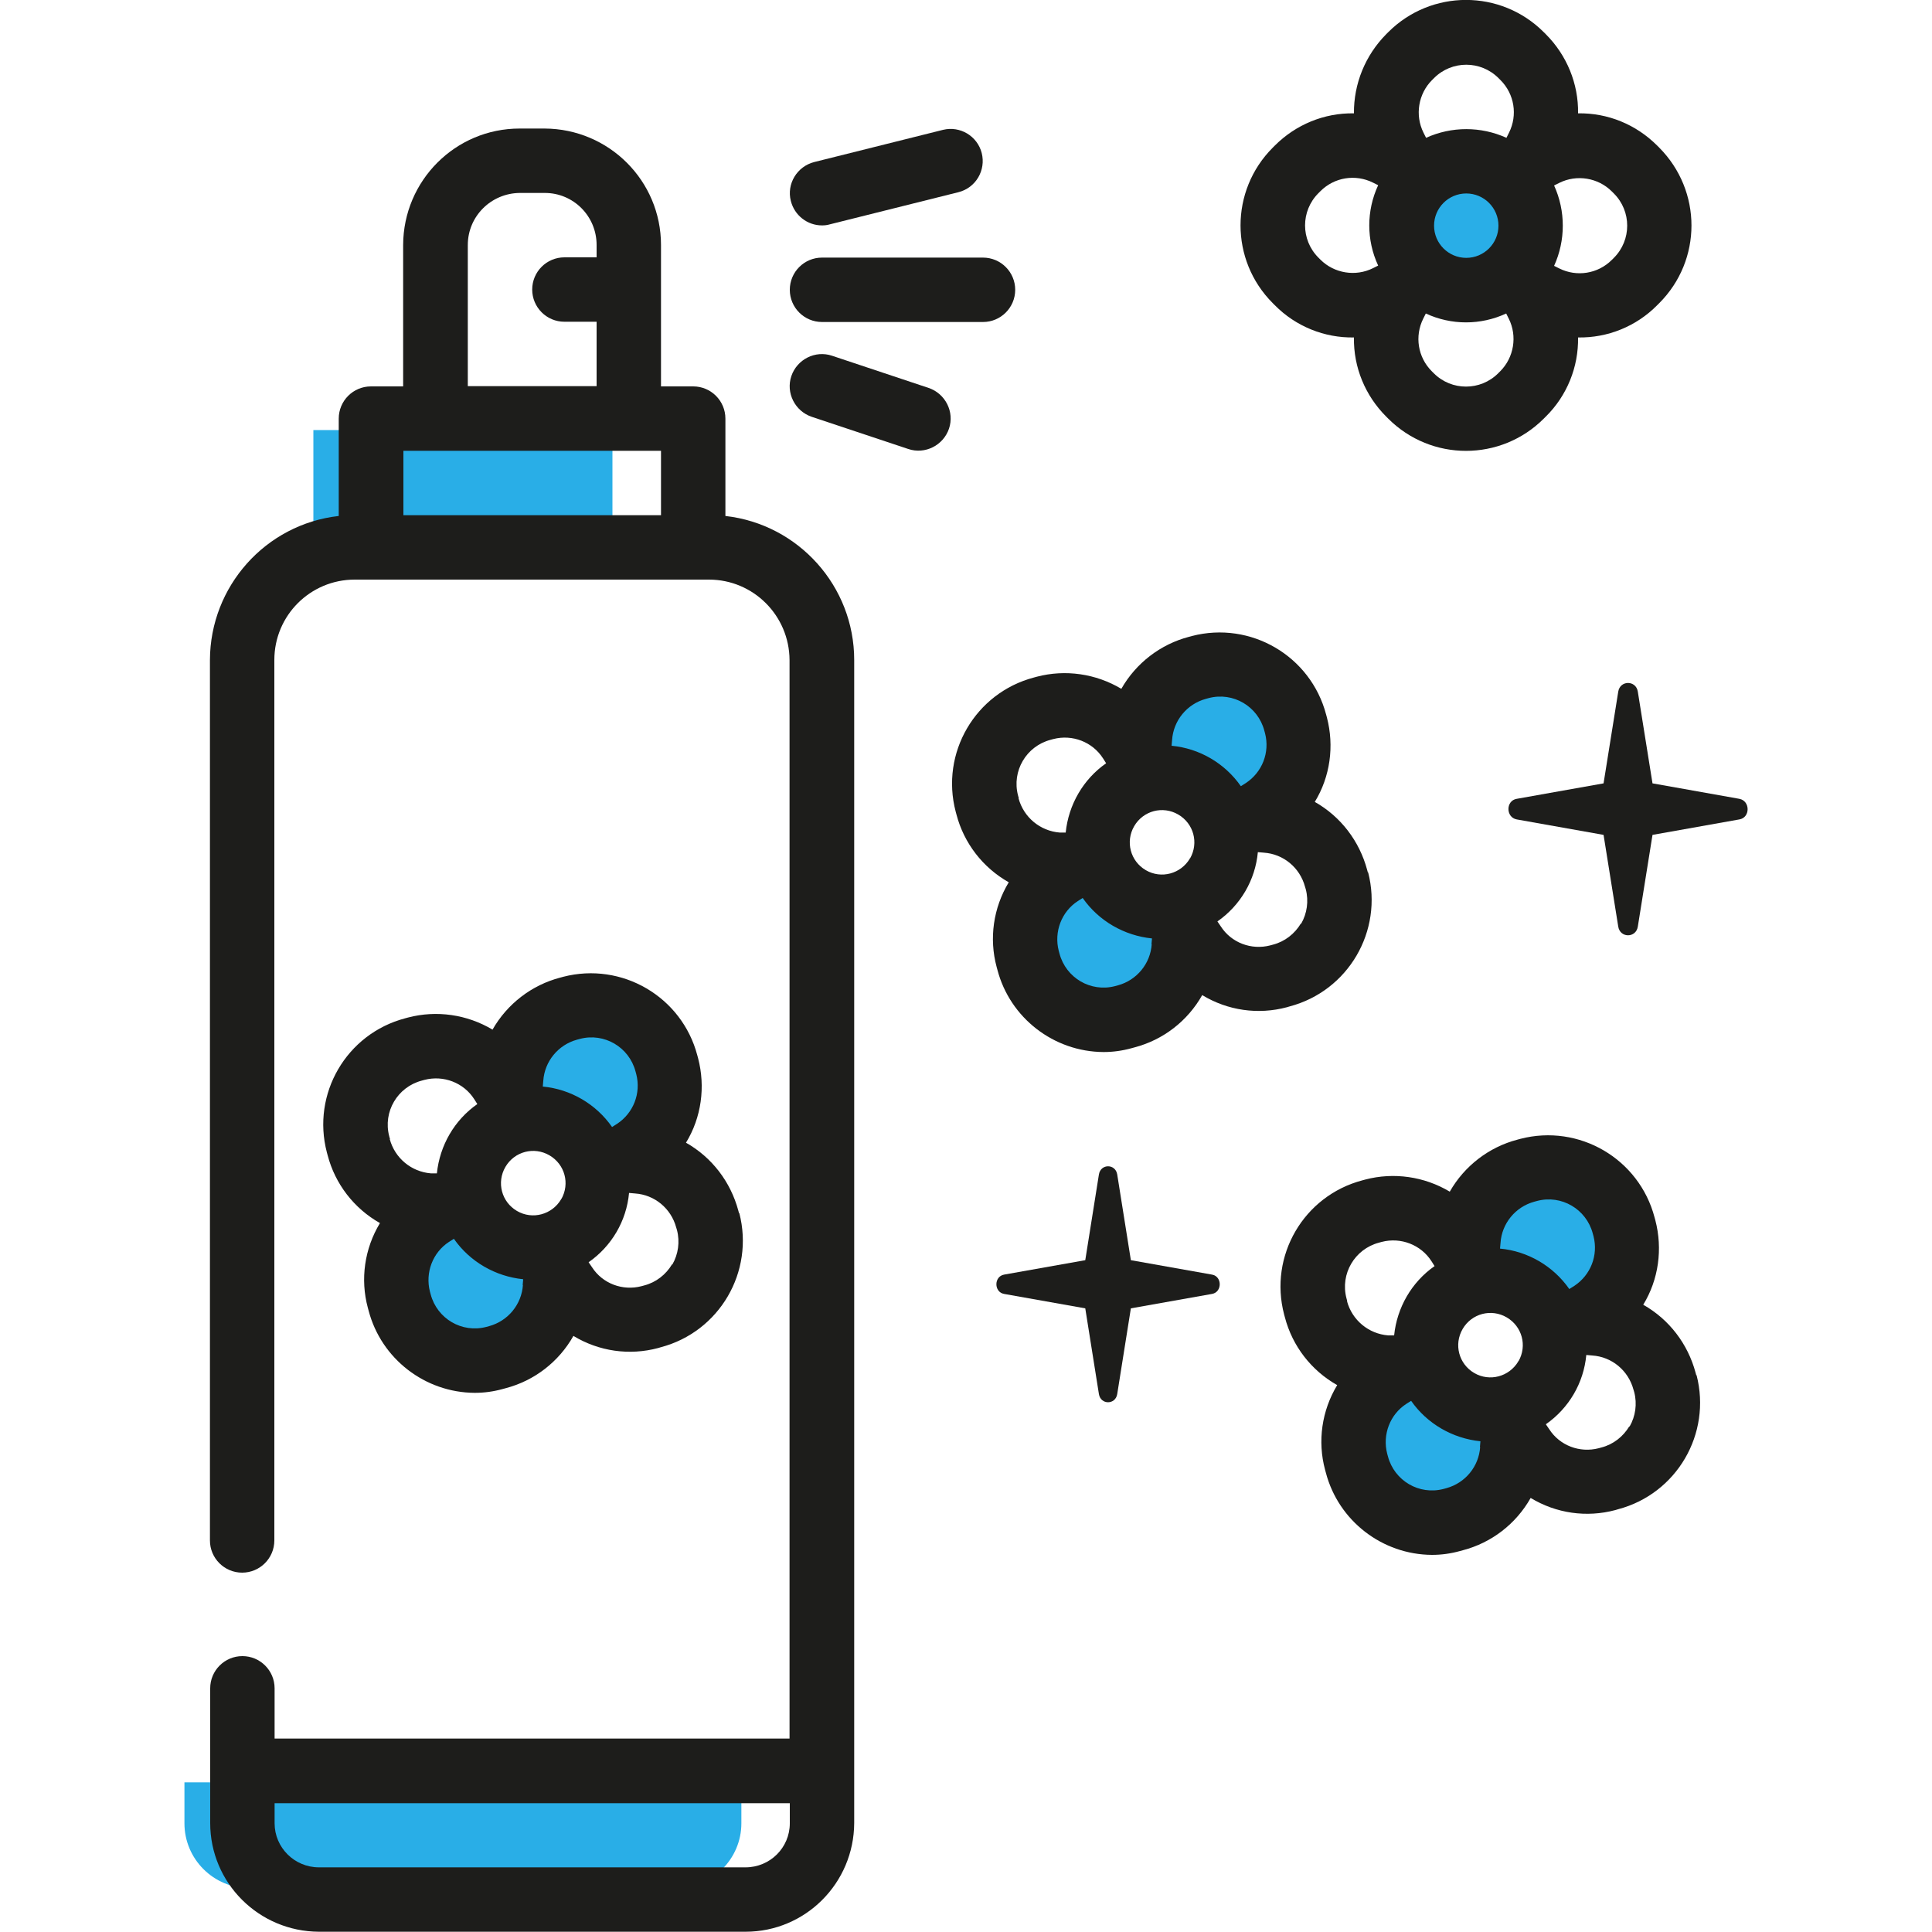
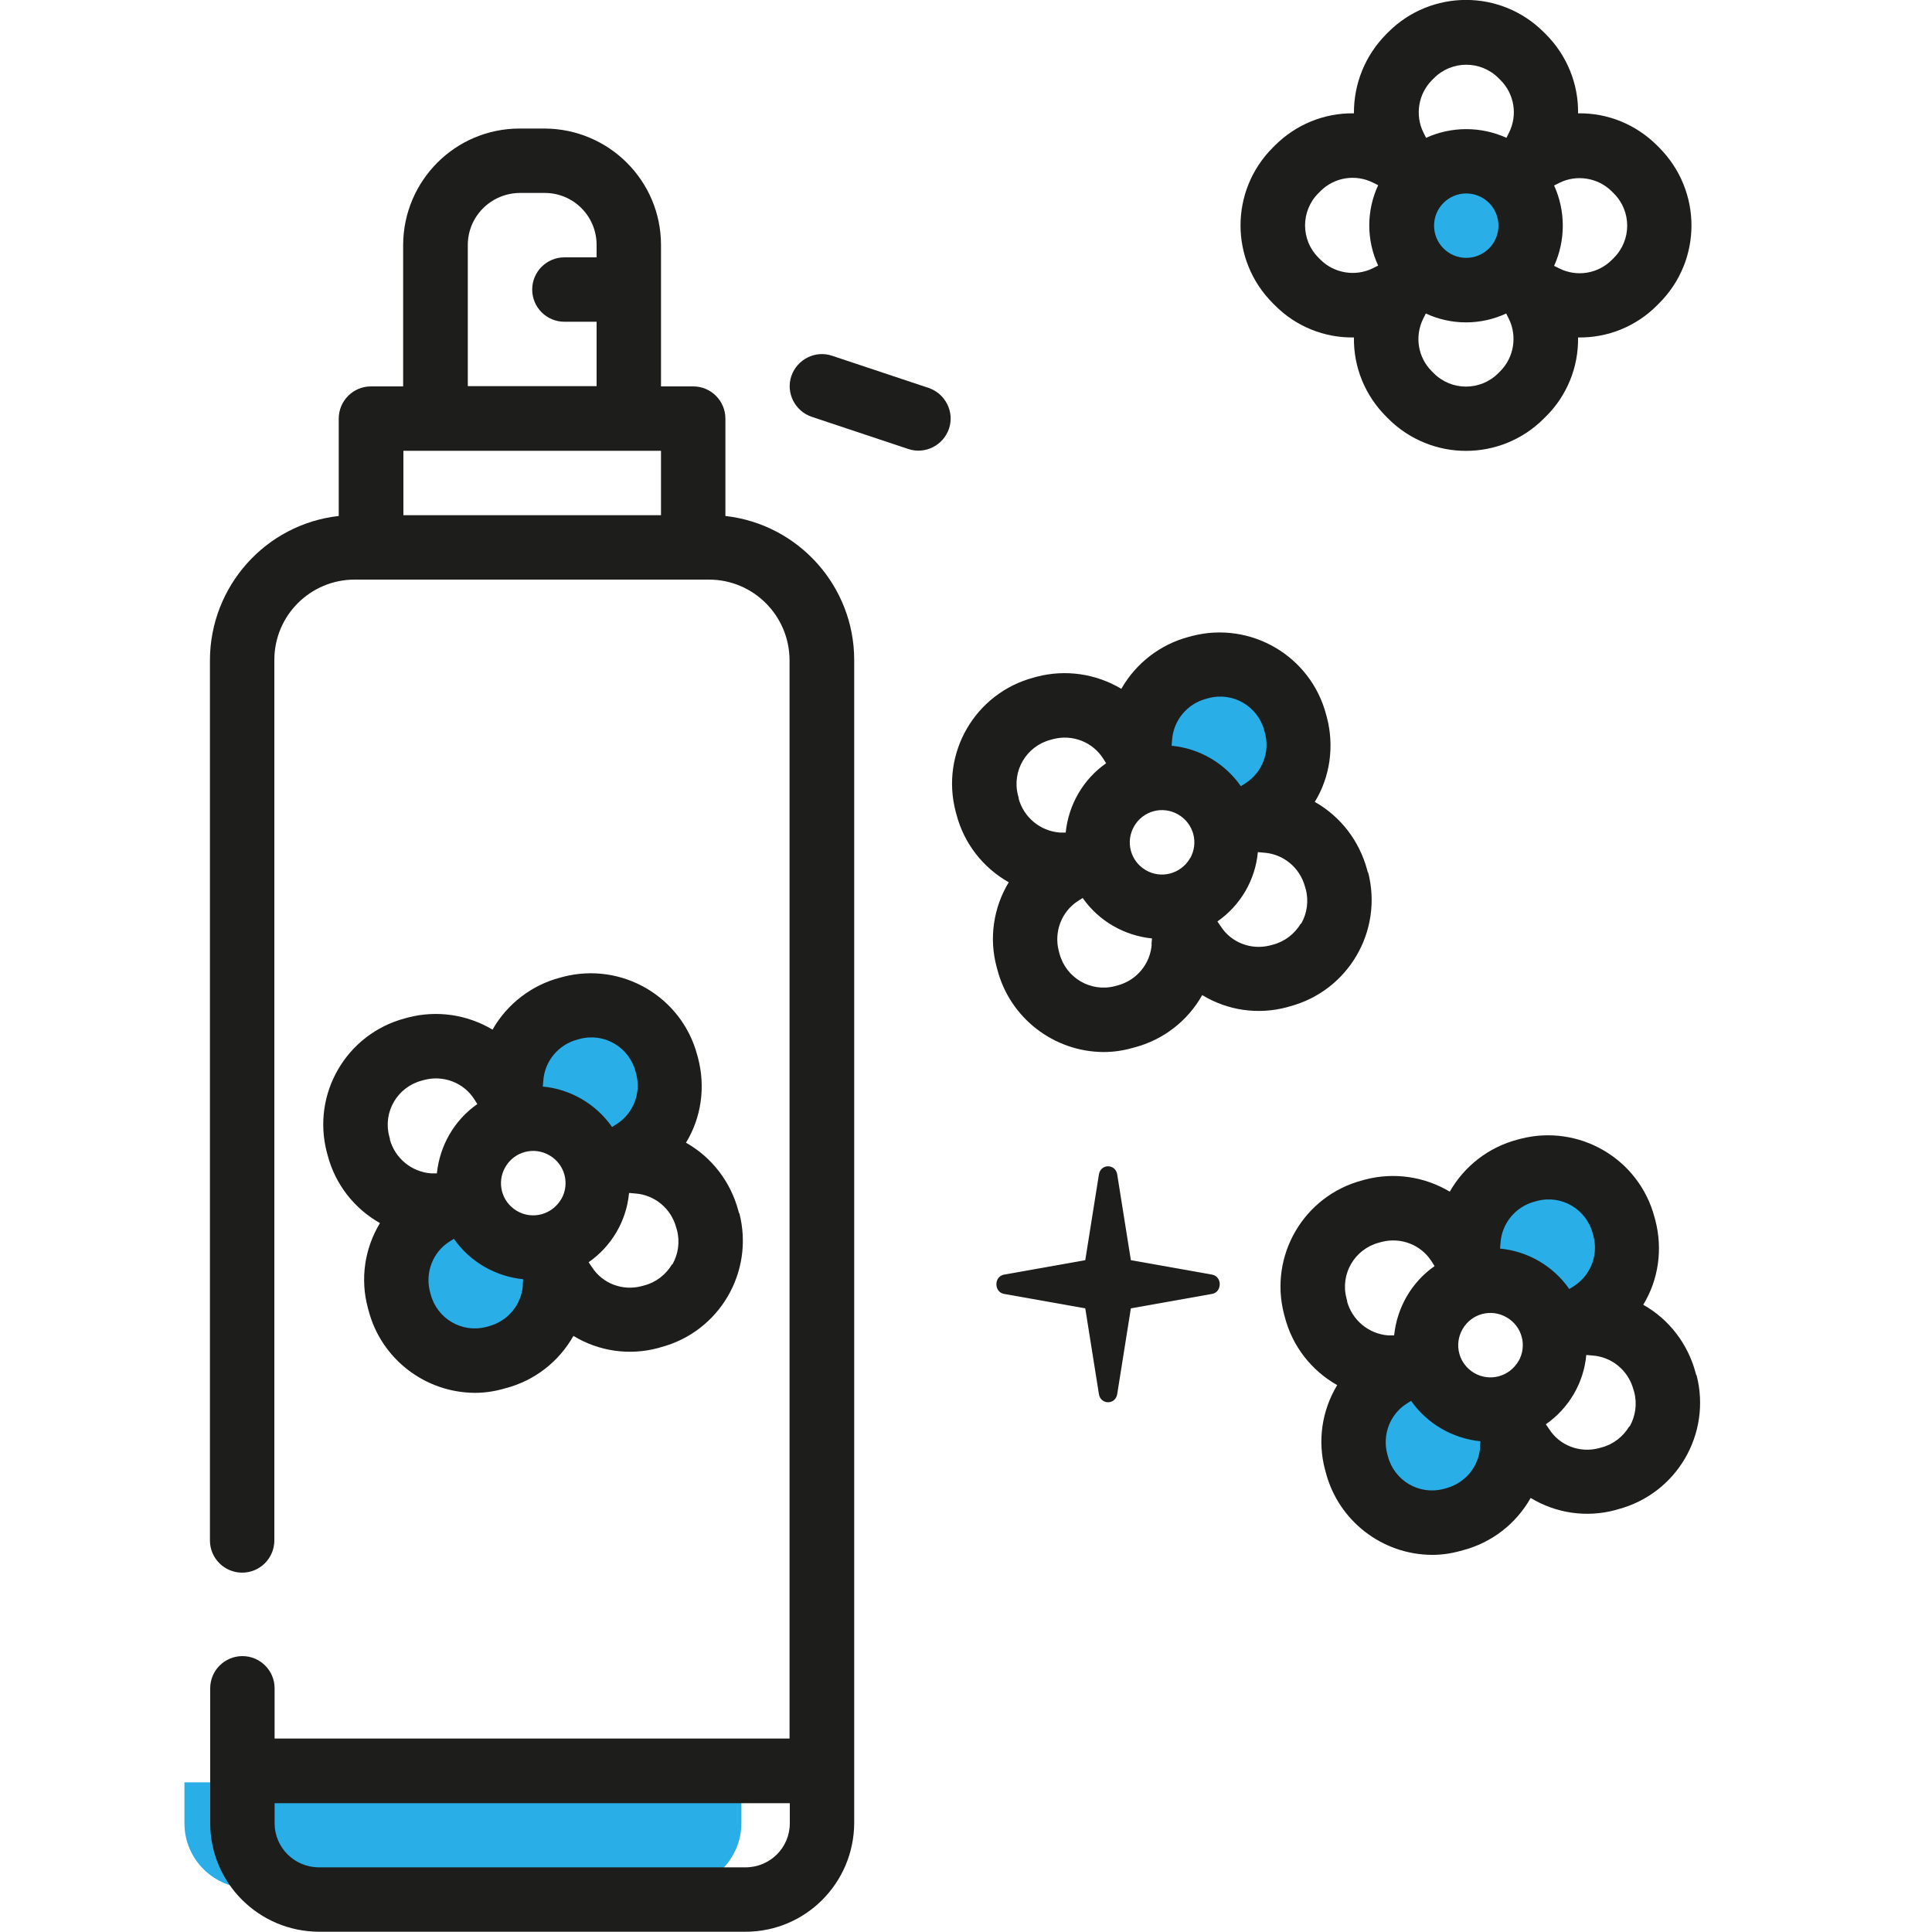
<svg xmlns="http://www.w3.org/2000/svg" id="_Шар_1" data-name="Шар 1" viewBox="0 0 75 75">
  <defs>
    <style>
      .cls-1, .cls-2 {
        fill: #29aee7;
      }

      .cls-1, .cls-3 {
        stroke-width: 0px;
      }

      .cls-2 {
        stroke: #29aee7;
        stroke-miterlimit: 10;
        stroke-width: 1.61px;
      }

      .cls-3 {
        fill: #1d1d1b;
      }
    </style>
  </defs>
  <g id="outline">
-     <path class="cls-3" d="m31.91,8.75c.1,0,.2-.01.3-.04l5-1.25c.67-.17,1.07-.85.9-1.52-.17-.66-.84-1.06-1.5-.9l-5,1.25c-.67.17-1.08.85-.91,1.51.14.56.64.95,1.21.95Z" />
-     <path class="cls-3" d="m31.91,12.5h6.25c.69,0,1.25-.56,1.25-1.25s-.56-1.25-1.25-1.25h-6.25c-.69,0-1.25.56-1.25,1.25s.56,1.25,1.25,1.25Z" />
    <path class="cls-3" d="m36.05,15.06l-3.75-1.25c-.65-.22-1.36.14-1.58.79-.22.65.14,1.36.79,1.58l3.75,1.25c.65.22,1.36-.14,1.58-.79.22-.65-.14-1.36-.79-1.58Z" />
    <path class="cls-2" d="m58.16,8.75c0,.69-.56,1.25-1.25,1.25s-1.25-.56-1.25-1.25.56-1.25,1.25-1.25,1.25.56,1.25,1.25Z" />
    <path class="cls-3" d="m64.41,5.73l-.08-.08c-.82-.82-1.92-1.27-3.07-1.25.02-1.15-.44-2.26-1.25-3.07l-.08-.08c-1.67-1.67-4.37-1.67-6.04,0l-.08.08c-.81.82-1.26,1.92-1.25,3.07-1.16-.02-2.26.44-3.07,1.25l-.08.08c-1.67,1.67-1.67,4.37,0,6.04l.08.08c.81.82,1.92,1.27,3.07,1.25-.02,1.16.44,2.26,1.25,3.07l.08.08c1.67,1.67,4.37,1.67,6.04,0l.08-.08c.82-.81,1.27-1.92,1.25-3.07,1.15.02,2.26-.43,3.07-1.25l.08-.08c1.67-1.67,1.67-4.36,0-6.04Zm-10.91,4.58l-.2.1c-.68.34-1.51.2-2.04-.33l-.08-.08c-.69-.69-.69-1.81,0-2.5l.08-.08c.54-.54,1.36-.67,2.04-.33l.2.1c-.46.99-.46,2.13,0,3.12Zm4.74,4.1l-.08.08c-.69.69-1.81.69-2.5,0l-.08-.08c-.54-.54-.67-1.36-.33-2.04l.1-.2c.99.46,2.13.46,3.12,0l.1.2c.34.68.2,1.51-.33,2.04Zm-2.57-5.65c0-.69.56-1.25,1.25-1.25s1.25.56,1.25,1.25-.56,1.25-1.25,1.25-1.25-.56-1.25-1.25Zm2.91-3.61l-.1.2c-.99-.45-2.13-.45-3.12,0l-.1-.2c-.34-.68-.2-1.51.33-2.04l.08-.08c.69-.69,1.81-.69,2.5,0l.08.08c.54.54.67,1.36.33,2.04Zm4.07,4.86l-.08.08c-.54.54-1.36.67-2.04.33l-.2-.1c.45-.99.45-2.13,0-3.12l.2-.1c.68-.34,1.51-.2,2.04.33l.08.08c.69.69.69,1.81,0,2.5Z" />
-     <path class="cls-2" d="m44.78,36.28l-.02.23c-.05.76-.58,1.4-1.31,1.6l-.11.03c-.95.25-1.91-.32-2.16-1.26l-.03-.11c-.19-.74.11-1.52.74-1.93l.19-.12c.62.89,1.61,1.46,2.69,1.57Z" />
    <path class="cls-2" d="m48.41,30.27l-.19.12c-.62-.89-1.61-1.47-2.69-1.57l.02-.23c.05-.76.58-1.4,1.31-1.6l.11-.03c.95-.25,1.91.32,2.16,1.26l.03.11c.19.74-.11,1.51-.75,1.93Z" />
    <path class="cls-2" d="m57.53,56.09l-.02.23c-.05.76-.58,1.4-1.31,1.6l-.11.03c-.95.25-1.91-.32-2.16-1.26l-.03-.11c-.19-.74.11-1.52.74-1.93l.19-.12c.62.89,1.61,1.46,2.69,1.57Z" />
    <path class="cls-2" d="m61.15,50.08l-.19.12c-.62-.89-1.61-1.47-2.69-1.57l.02-.23c.05-.76.58-1.4,1.31-1.6l.11-.03c.95-.25,1.91.32,2.16,1.26l.03.11c.19.74-.11,1.51-.75,1.93Z" />
    <path class="cls-3" d="m53.1,33.87l-.03-.11c-.3-1.11-1.02-2.06-2.03-2.63.6-.98.76-2.17.47-3.28l-.03-.11c-.6-2.28-2.93-3.64-5.21-3.05l-.11.03c-1.11.29-2.06,1.02-2.63,2.02-.99-.59-2.17-.76-3.28-.47l-.11.03c-2.28.6-3.64,2.93-3.04,5.21l.03.11c.29,1.11,1.02,2.06,2.03,2.63-.6.99-.77,2.18-.47,3.29l.03.11c.49,1.87,2.19,3.18,4.12,3.19.37,0,.73-.05,1.09-.15l.11-.03c1.11-.29,2.06-1.02,2.63-2.03.99.6,2.17.77,3.29.47l.1-.03c2.28-.6,3.64-2.93,3.05-5.21Zm-13.55-2.88l-.03-.11c-.25-.95.32-1.91,1.26-2.16l.11-.03c.74-.19,1.52.11,1.93.75l.12.19c-.89.62-1.46,1.61-1.57,2.69h-.23c-.76-.06-1.4-.59-1.6-1.33Zm5.16,5.66c-.05.76-.58,1.4-1.31,1.6l-.11.03c-.95.25-1.91-.32-2.16-1.26l-.03-.11c-.19-.74.11-1.52.74-1.93l.19-.12c.62.89,1.61,1.46,2.69,1.57l-.02.23Zm1.48-3.34s0,.01,0,.02c-.35.59-1.11.8-1.71.45-.6-.35-.8-1.11-.45-1.71.35-.6,1.11-.8,1.71-.45s.8,1.1.46,1.7Zm-.71-4.35l.02-.23c.05-.76.58-1.4,1.31-1.6l.11-.03c.95-.25,1.91.32,2.16,1.26l.03.11c.19.74-.11,1.51-.75,1.93l-.19.12c-.62-.89-1.61-1.47-2.69-1.57Zm5.02,6.89c-.24.4-.62.7-1.08.82l-.11.03c-.73.19-1.51-.1-1.92-.74l-.13-.19c.89-.62,1.47-1.6,1.57-2.69l.23.02c.76.05,1.4.58,1.6,1.32l.03.1c.12.46.05.94-.18,1.34Z" />
    <path class="cls-3" d="m65.85,53.39l-.03-.11c-.3-1.11-1.02-2.06-2.03-2.63.6-.98.76-2.17.47-3.28l-.03-.11c-.6-2.28-2.93-3.64-5.21-3.05l-.11.03c-1.11.29-2.06,1.02-2.63,2.02-.99-.59-2.17-.76-3.28-.47l-.11.03c-2.28.6-3.64,2.93-3.04,5.21l.03.11c.29,1.11,1.02,2.06,2.03,2.63-.6.99-.77,2.18-.47,3.29l.03.11c.49,1.87,2.19,3.18,4.12,3.19.37,0,.73-.05,1.09-.15l.11-.03c1.11-.29,2.06-1.02,2.63-2.03.99.6,2.17.77,3.29.47l.1-.03c2.28-.6,3.64-2.93,3.05-5.21Zm-13.55-2.88l-.03-.11c-.25-.95.32-1.91,1.26-2.16l.11-.03c.74-.19,1.52.11,1.93.75l.12.19c-.89.62-1.46,1.61-1.57,2.69h-.23c-.76-.06-1.4-.59-1.6-1.33Zm5.16,5.66c-.05.76-.58,1.4-1.31,1.6l-.11.03c-.95.25-1.91-.32-2.16-1.26l-.03-.11c-.19-.74.11-1.52.74-1.93l.19-.12c.62.89,1.61,1.46,2.69,1.57l-.02.23Zm1.48-3.34s0,.01,0,.02c-.35.59-1.11.8-1.71.45-.6-.35-.8-1.11-.45-1.71.35-.6,1.11-.8,1.71-.45s.8,1.1.46,1.7Zm-.71-4.35l.02-.23c.05-.76.58-1.4,1.31-1.6l.11-.03c.95-.25,1.91.32,2.16,1.26l.03.11c.19.74-.11,1.51-.75,1.93l-.19.12c-.62-.89-1.61-1.47-2.69-1.57Zm5.02,6.89c-.24.4-.62.7-1.08.82l-.11.03c-.73.19-1.51-.1-1.92-.74l-.13-.19c.89-.62,1.47-1.6,1.57-2.69l.23.02c.76.05,1.4.58,1.6,1.32l.03.1c.12.46.05.94-.18,1.34Z" />
    <path class="cls-2" d="m20.32,49.66l-.02.23c-.05.76-.58,1.4-1.31,1.6l-.11.03c-.95.25-1.91-.32-2.16-1.26l-.03-.11c-.19-.74.11-1.52.74-1.93l.19-.12c.62.89,1.61,1.46,2.69,1.57Z" />
    <path class="cls-2" d="m23.95,43.65l-.19.12c-.62-.89-1.61-1.47-2.69-1.57l.02-.23c.05-.76.58-1.4,1.31-1.6l.11-.03c.95-.25,1.91.32,2.16,1.26l.03.11c.19.74-.11,1.51-.75,1.93Z" />
    <path class="cls-3" d="m28.69,47.1l-.03-.11c-.3-1.11-1.02-2.06-2.03-2.63.6-.98.76-2.17.47-3.28l-.03-.11c-.6-2.28-2.93-3.64-5.21-3.05l-.11.03c-1.11.29-2.06,1.02-2.63,2.02-.99-.59-2.17-.76-3.28-.47l-.11.03c-2.28.6-3.64,2.93-3.04,5.21l.03.11c.29,1.11,1.02,2.06,2.03,2.63-.6.99-.77,2.18-.47,3.29l.03.11c.49,1.87,2.19,3.18,4.12,3.19.37,0,.73-.05,1.09-.15l.11-.03c1.11-.29,2.06-1.02,2.63-2.03.99.6,2.17.77,3.29.47l.1-.03c2.28-.6,3.64-2.93,3.05-5.21Zm-13.55-2.88l-.03-.11c-.25-.95.32-1.91,1.26-2.16l.11-.03c.74-.19,1.52.11,1.93.75l.12.19c-.89.62-1.46,1.61-1.57,2.69h-.23c-.76-.06-1.4-.59-1.6-1.33Zm5.16,5.66c-.05.76-.58,1.4-1.31,1.6l-.11.03c-.95.25-1.91-.32-2.16-1.26l-.03-.11c-.19-.74.11-1.52.74-1.93l.19-.12c.62.89,1.61,1.46,2.69,1.57l-.02.23Zm1.48-3.34s0,.01,0,.02c-.35.59-1.11.8-1.71.45-.6-.35-.8-1.11-.45-1.71.35-.6,1.11-.8,1.71-.45s.8,1.1.46,1.7Zm-.71-4.35l.02-.23c.05-.76.58-1.4,1.31-1.6l.11-.03c.95-.25,1.91.32,2.16,1.26l.03.11c.19.74-.11,1.51-.75,1.93l-.19.12c-.62-.89-1.61-1.47-2.69-1.57Zm5.02,6.89c-.24.4-.62.7-1.08.82l-.11.03c-.73.19-1.51-.1-1.92-.74l-.13-.19c.89-.62,1.47-1.6,1.57-2.69l.23.02c.76.05,1.4.58,1.6,1.32l.03.1c.12.46.05.94-.18,1.34Z" />
    <path class="cls-1" d="m7.16,69.19v1.59c0,1.39,1.13,2.52,2.53,2.52h16.56c1.39,0,2.53-1.13,2.53-2.52v-1.59H7.16Z" />
-     <rect class="cls-2" x="12.97" y="17.5" width="10" height="2.5" />
    <path class="cls-3" d="m28.16,20.03v-3.78c0-.69-.56-1.25-1.25-1.25h-1.25v-5.49c0-2.49-2.02-4.51-4.52-4.52h-.97c-2.49,0-4.51,2.02-4.52,4.52v5.49h-1.25c-.69,0-1.25.56-1.25,1.25v3.78c-2.84.32-4.99,2.73-5,5.59v34.18c0,.69.56,1.25,1.25,1.25h0c.69,0,1.25-.56,1.25-1.25V25.62c0-1.73,1.4-3.12,3.12-3.12h13.75c1.73,0,3.12,1.4,3.13,3.12v41.87H10.66v-1.95c0-.69-.56-1.25-1.25-1.25h0c-.69,0-1.25.56-1.25,1.25v5.23c0,2.33,1.89,4.21,4.22,4.22h16.56c2.33,0,4.21-1.89,4.22-4.22V25.62c0-2.86-2.16-5.27-5-5.59Zm-10-10.52c0-1.11.9-2.01,2.02-2.02h.97c1.11,0,2.01.9,2.01,2.02v.48h-1.25c-.69,0-1.25.56-1.25,1.25s.56,1.25,1.25,1.25h1.25v2.5h-5v-5.49Zm7.5,10.49h-10v-2.5h10v2.5Zm5,50.78c0,.95-.77,1.71-1.72,1.71H12.38c-.95,0-1.72-.77-1.72-1.71v-.78h20v.78Z" />
  </g>
-   <path class="cls-3" d="m63.58,26.85l.57,3.56,3.37.6c.43.08.43.73,0,.8l-3.37.6-.57,3.56c-.07.45-.69.45-.76,0l-.57-3.56-3.37-.6c-.43-.08-.43-.73,0-.8l3.37-.6.57-3.56c.07-.45.69-.45.76,0Z" />
  <path class="cls-3" d="m43.37,45.59l.53,3.33,3.15.56c.4.07.4.68,0,.75l-3.15.56-.53,3.33c-.07.42-.64.42-.71,0l-.53-3.33-3.15-.56c-.4-.07-.4-.68,0-.75l3.15-.56.53-3.33c.07-.42.64-.42.71,0Z" />
</svg>